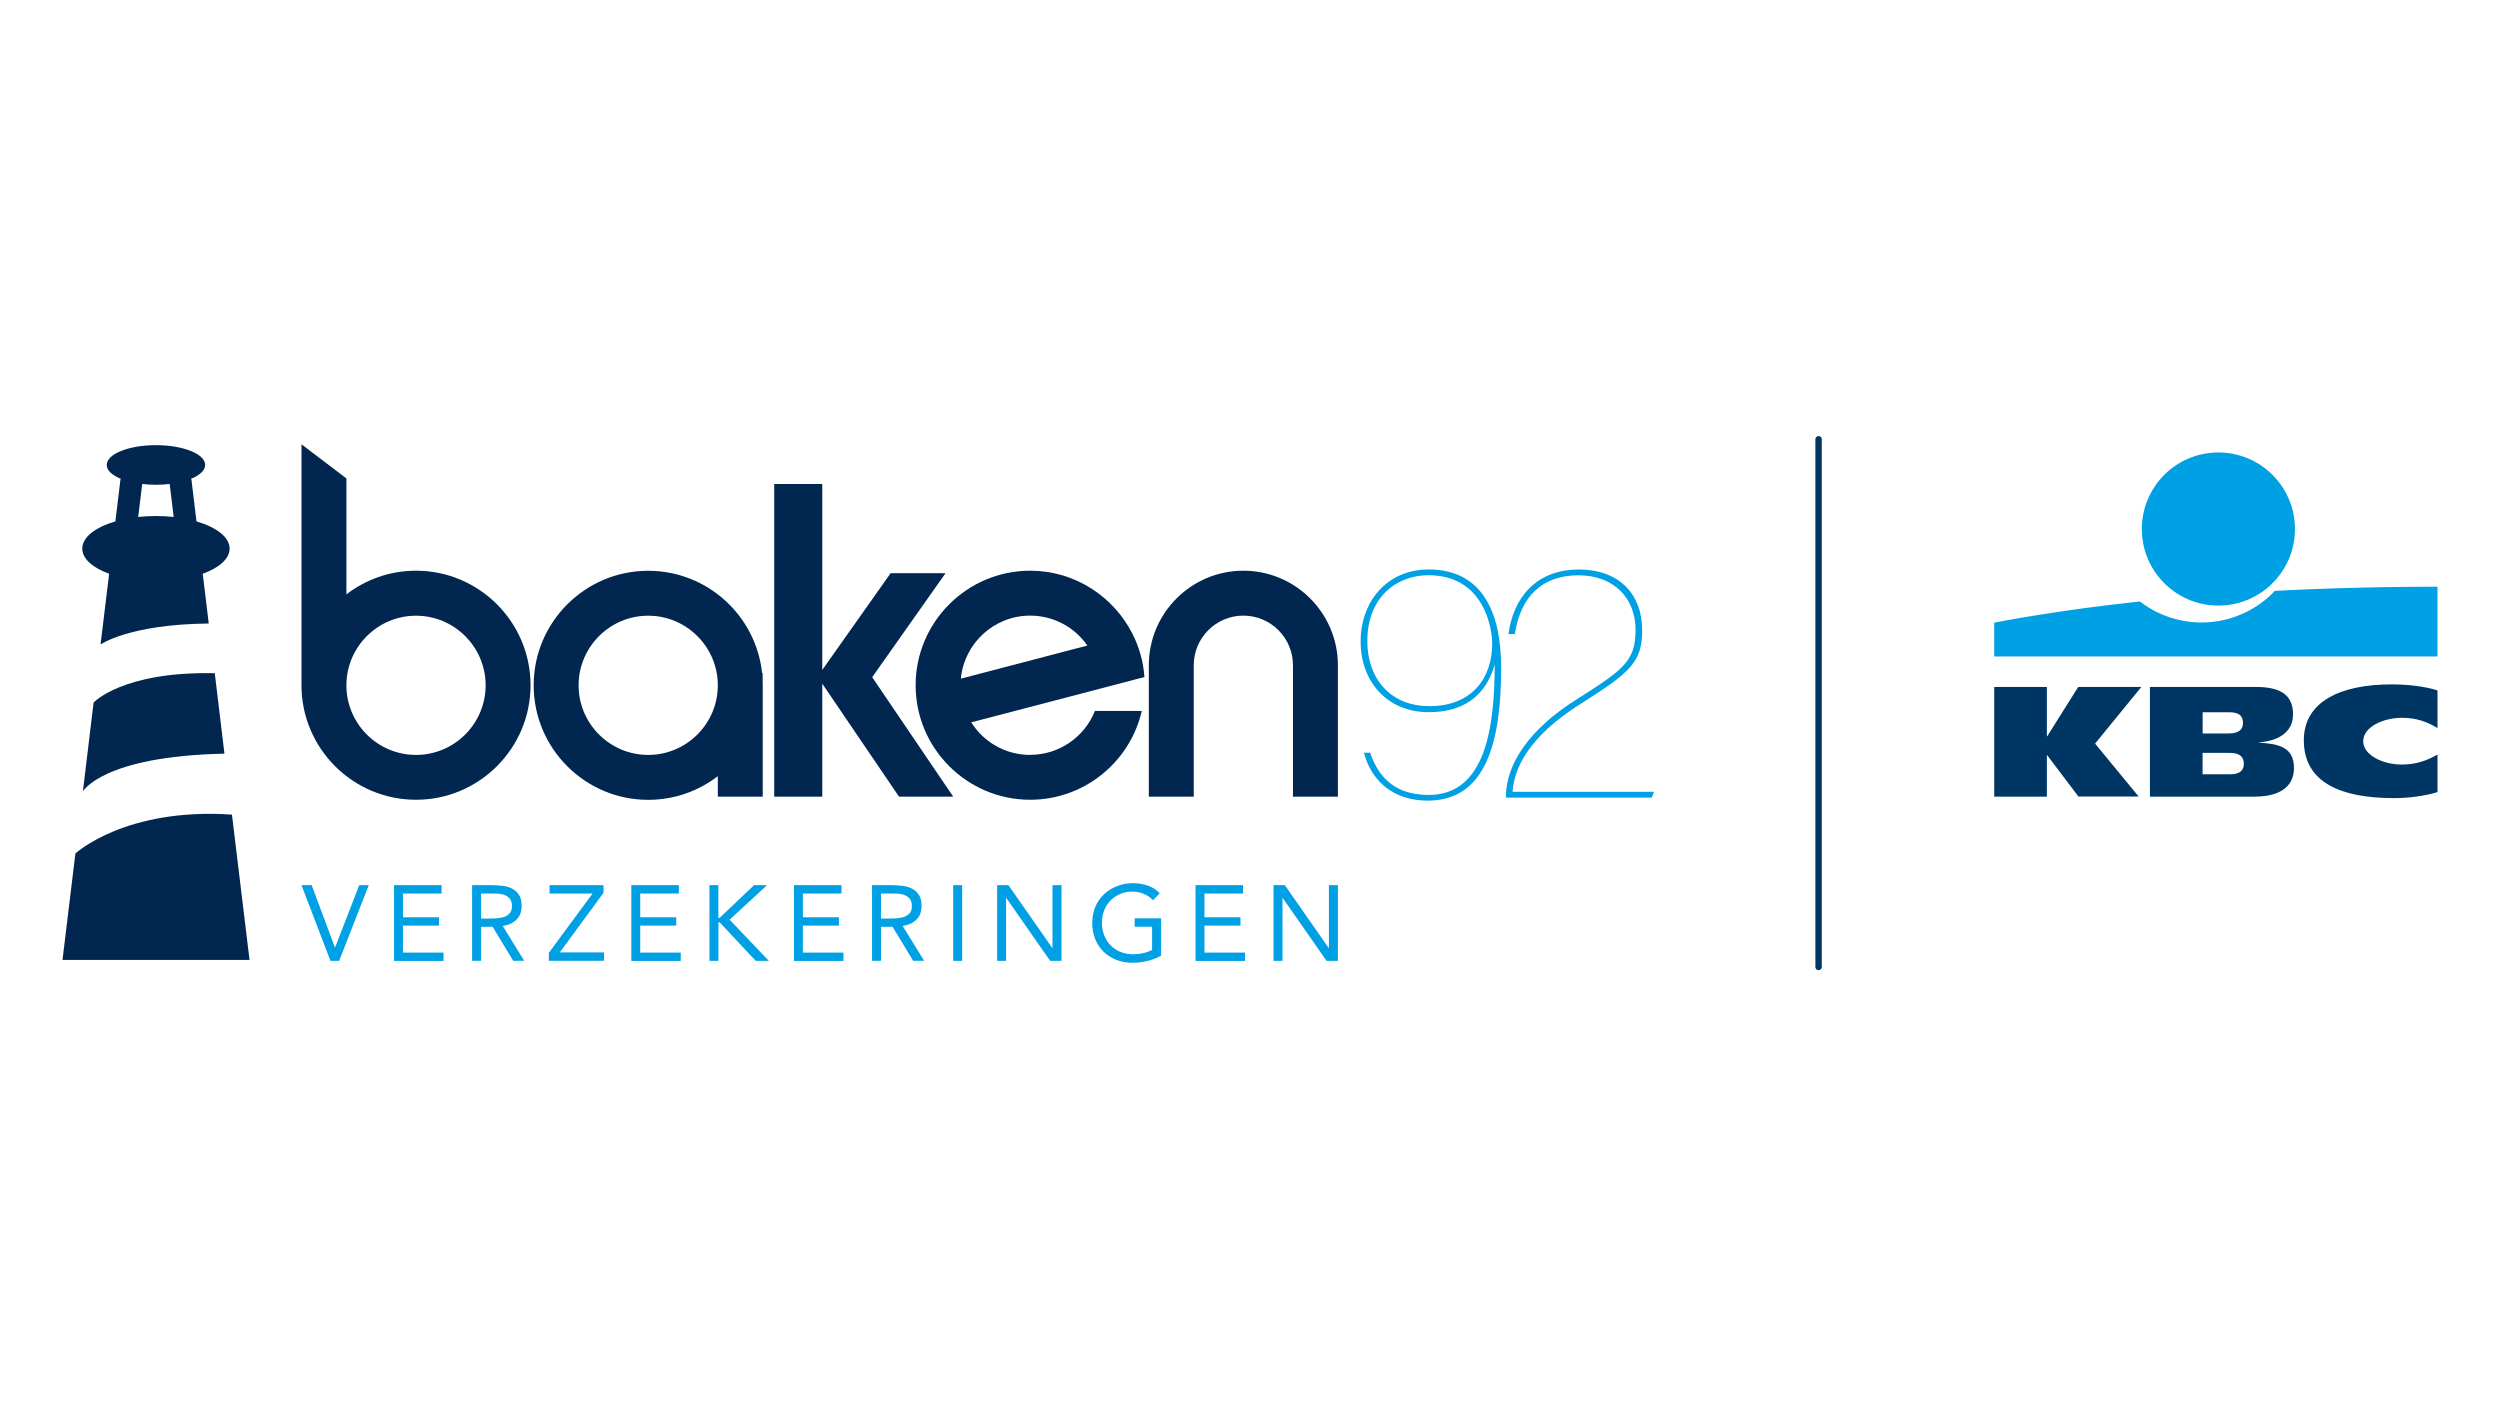
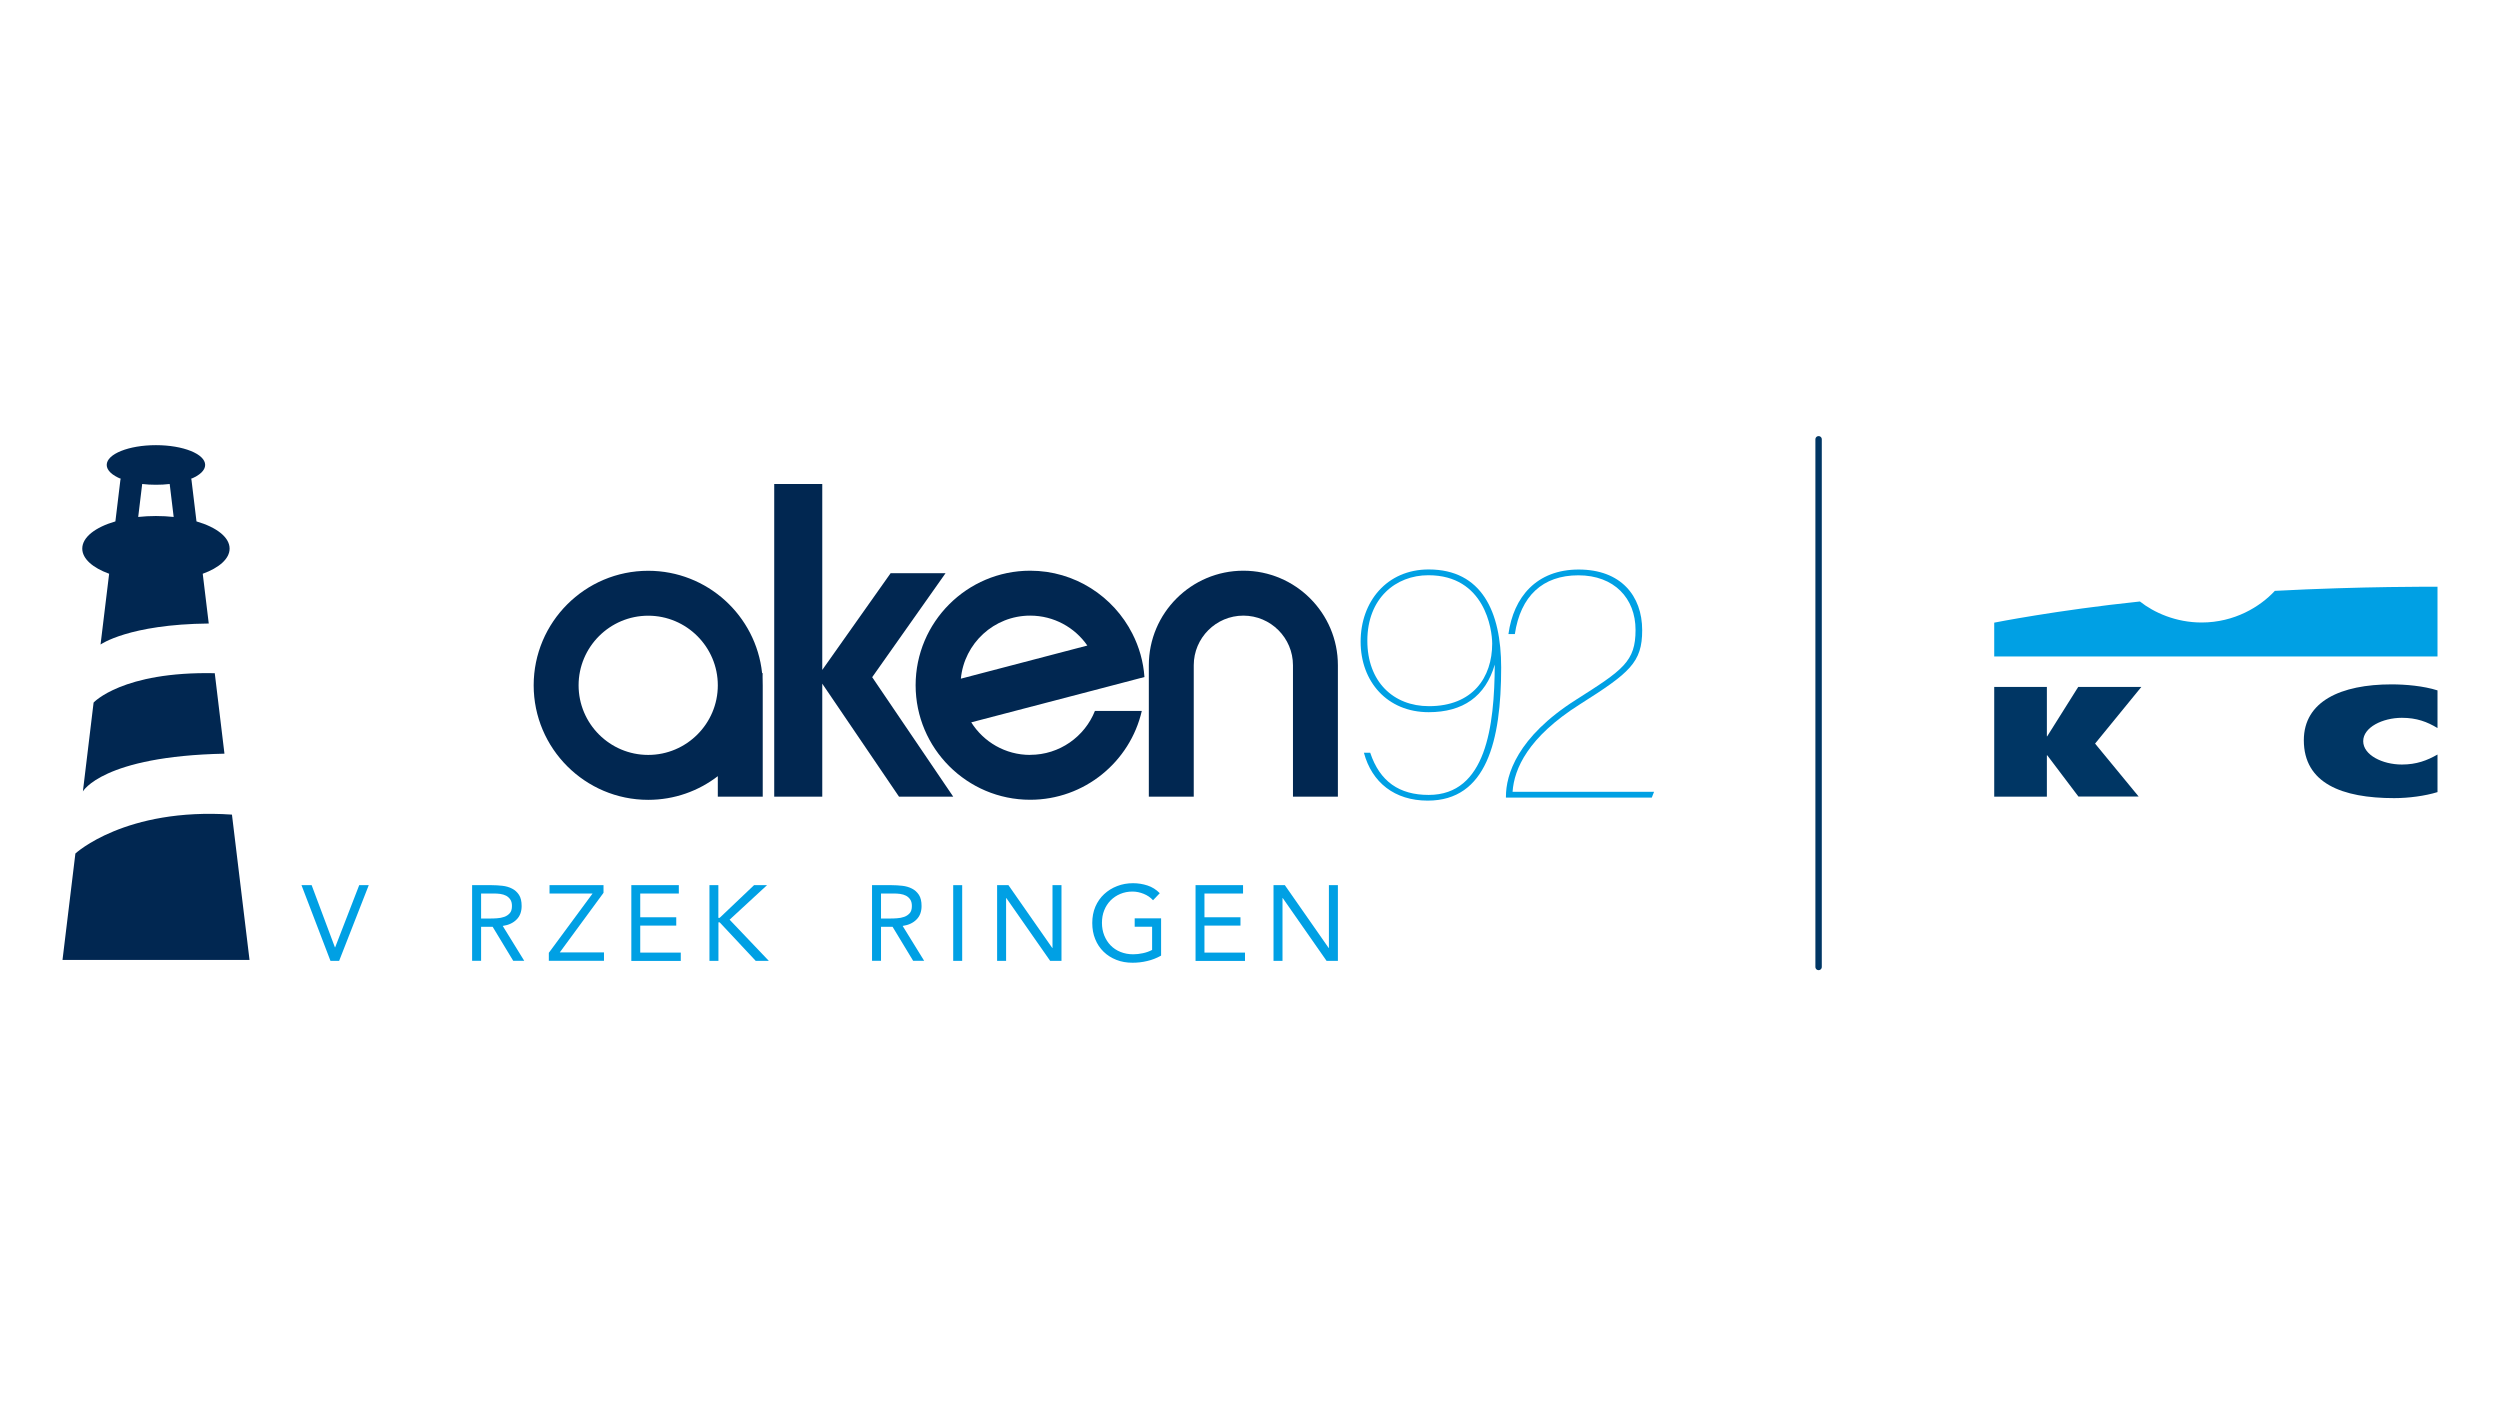
<svg xmlns="http://www.w3.org/2000/svg" id="Layer_1" viewBox="0 0 320 180">
  <defs>
    <style>.cls-1{fill:#003664;}.cls-2{fill:#012751;}.cls-3{fill:#00a0e4;}.cls-4{fill:none;stroke:#003664;stroke-linecap:round;stroke-linejoin:round;stroke-width:.82px;}</style>
  </defs>
-   <circle class="cls-3" cx="283.96" cy="67.7" r="9.8" transform="translate(-1.21 5.28) rotate(-1.06)" />
  <path class="cls-3" d="m291.18,75.63c-1.87,2.02-5.16,4.05-9.38,4.05-3.28,0-6.1-1.27-7.89-2.69-10.69,1.12-18.65,2.71-18.65,2.71v4.33h56.74v-8.93s-9.72-.06-20.82.53Z" />
  <path class="cls-1" d="m262,96.69v5.28h-6.74v-14.04h6.74v6.32h.04l3.97-6.32h8.08l-5.92,7.25,5.58,6.78h-7.71l-3.99-5.28h-.05Z" />
  <path class="cls-1" d="m312,101.39c-1.59.49-3.68.77-5.55.77-6.67,0-11.56-1.9-11.56-7.41,0-4.98,4.74-7.15,11.23-7.15,1.8,0,4.09.2,5.88.77v4.82c-1.33-.8-2.66-1.31-4.56-1.31-2.47,0-4.95,1.22-4.95,2.99s2.46,2.99,4.95,2.99c1.87,0,3.23-.52,4.56-1.28v4.8Z" />
-   <path class="cls-1" d="m275.19,87.93h13.62c3.54,0,4.7,1.38,4.7,3.52,0,2.4-2.14,3.44-4.34,3.56v.04c2.26.18,4.46.43,4.46,3.26,0,1.85-1.16,3.66-5.05,3.66h-13.39v-14.04Zm6.74,11.18h3.51c1.32,0,1.77-.55,1.77-1.35s-.45-1.39-1.75-1.39h-3.53v2.74Zm0-5.23h3.36c1.3,0,1.81-.53,1.81-1.33,0-.92-.51-1.38-1.71-1.38h-3.45v2.72Z" />
  <line class="cls-4" x1="232.78" y1="56.23" x2="232.78" y2="123.77" />
  <path class="cls-2" d="m29.39,70.22c0-1.46-1.69-2.74-4.24-3.48l-.65-5.39-.07-.05c1.13-.46,1.83-1.09,1.83-1.79,0-1.4-2.82-2.53-6.3-2.53s-6.3,1.13-6.3,2.53c0,.7.7,1.33,1.83,1.79l-.07.05-.65,5.39c-2.56.74-4.24,2.02-4.24,3.48,0,1.3,1.34,2.46,3.44,3.22l-1.1,9.06s3.59-2.59,13.85-2.69l-.77-6.37c2.1-.76,3.44-1.92,3.44-3.22Zm-9.43-4.17c-.78,0-1.54.04-2.27.12l.51-4.22c.56.07,1.15.1,1.76.1s1.2-.03,1.76-.1l.51,4.22c-.73-.08-1.49-.12-2.27-.12Z" />
  <path class="cls-2" d="m31.93,122.87H8l1.65-13.62s6.36-5.91,20.04-4.98l2.25,18.6Z" />
  <path class="cls-2" d="m28.74,96.47c-15.63.32-18.13,4.83-18.13,4.83l1.37-11.37s3.67-4.01,15.51-3.76l1.24,10.3Z" />
  <path class="cls-2" d="m97.55,86.16c-.78-7.36-7.02-13.1-14.58-13.1-8.09,0-14.66,6.58-14.66,14.66s6.58,14.66,14.66,14.66c3.35,0,6.44-1.13,8.91-3.03v2.62h5.75v-14.25c0-.53-.03-1.05-.08-1.56Zm-14.58,10.47c-4.92,0-8.91-4-8.91-8.91s4-8.91,8.91-8.91,8.91,4,8.91,8.91-4,8.91-8.91,8.91Z" />
  <path class="cls-2" d="m131.86,96.63c-3.18,0-5.97-1.67-7.54-4.17l16.45-4.3,5.72-1.5c-.14-1.98-.68-3.85-1.54-5.54-2.42-4.78-7.38-8.07-13.09-8.07-8.08,0-14.66,6.58-14.66,14.66s6.58,14.66,14.66,14.66c6.95,0,12.79-4.86,14.29-11.37h-6c-1.31,3.29-4.53,5.62-8.29,5.62Zm0-17.83c3.03,0,5.71,1.51,7.32,3.83l-16.19,4.24c.43-4.52,4.24-8.07,8.87-8.07Z" />
-   <path class="cls-2" d="m53.25,73.05c-3.35,0-6.44,1.13-8.91,3.03v-14.84l-5.75-4.37v30.84c0,8.09,6.58,14.66,14.66,14.66s14.66-6.58,14.66-14.66-6.58-14.66-14.66-14.66Zm0,23.58c-4.92,0-8.91-4-8.91-8.91s4-8.91,8.91-8.91,8.91,4,8.91,8.91-4,8.91-8.91,8.91Z" />
  <path class="cls-2" d="m97.63,86.16v1.56c0-.53-.03-1.05-.08-1.56h.08Z" />
  <polygon class="cls-2" points="122.01 101.97 115.07 101.97 105.25 87.51 105.25 101.97 99.1 101.97 99.1 61.95 105.25 61.95 105.25 85.75 114 73.37 121.03 73.37 111.64 86.68 122.01 101.97" />
  <path class="cls-2" d="m159.15,73.05c-6.67,0-12.1,5.43-12.1,12.1v16.82h5.75v-16.82c0-3.5,2.85-6.35,6.35-6.35s6.35,2.85,6.35,6.35v16.82h5.75v-16.82c0-6.67-5.43-12.1-12.1-12.1Z" />
  <path class="cls-3" d="m38.59,113.3h1.3l2.98,7.96h.03l3.08-7.96h1.22l-3.79,9.69h-1.11l-3.71-9.69Z" />
-   <path class="cls-3" d="m50.43,113.3h6.09v1.07h-4.94v3.04h4.61v1.07h-4.61v3.45h5.19v1.07h-6.33v-9.69Z" />
  <path class="cls-3" d="m60.43,113.3h2.48c.47,0,.93.03,1.39.08.46.05.87.17,1.24.36.36.18.66.45.89.8.23.35.34.83.34,1.43,0,.71-.21,1.29-.64,1.72-.43.44-1.02.72-1.78.83l2.75,4.46h-1.41l-2.63-4.35h-1.48v4.35h-1.15v-9.69Zm1.15,4.27h1.03c.32,0,.65,0,.99-.03.34-.02.66-.08.94-.18.29-.1.52-.26.71-.47.19-.21.28-.52.28-.92,0-.35-.07-.62-.21-.83-.14-.21-.32-.37-.54-.49-.22-.11-.47-.19-.75-.23-.28-.04-.56-.05-.84-.05h-1.61v3.2Z" />
  <path class="cls-3" d="m70.25,121.96l5.6-7.59h-5.51v-1.07h6.91v.98l-5.6,7.63h5.66v1.07h-7.06v-1.03Z" />
  <path class="cls-3" d="m80.8,113.3h6.09v1.07h-4.94v3.04h4.61v1.07h-4.61v3.45h5.19v1.07h-6.33v-9.69Z" />
  <path class="cls-3" d="m90.8,113.3h1.15v4.19h.16l4.41-4.19h1.66l-4.79,4.42,5.02,5.27h-1.68l-4.61-4.93h-.16v4.93h-1.15v-9.69Z" />
-   <path class="cls-3" d="m101.62,113.3h6.09v1.07h-4.94v3.04h4.61v1.07h-4.61v3.45h5.19v1.07h-6.33v-9.69Z" />
  <path class="cls-3" d="m111.62,113.3h2.48c.47,0,.93.03,1.39.08.46.05.87.17,1.24.36.36.18.66.45.89.8.23.35.34.83.34,1.43,0,.71-.21,1.29-.64,1.72-.43.44-1.02.72-1.78.83l2.75,4.46h-1.41l-2.63-4.35h-1.48v4.35h-1.15v-9.69Zm1.15,4.27h1.03c.32,0,.65,0,.99-.03.34-.02.66-.08.94-.18.29-.1.52-.26.71-.47.19-.21.28-.52.28-.92,0-.35-.07-.62-.21-.83-.14-.21-.32-.37-.54-.49-.22-.11-.47-.19-.75-.23-.28-.04-.56-.05-.84-.05h-1.61v3.2Z" />
  <path class="cls-3" d="m122.01,113.3h1.15v9.69h-1.15v-9.69Z" />
  <path class="cls-3" d="m127.63,113.3h1.45l5.61,8.04h.03v-8.04h1.15v9.69h-1.45l-5.61-8.04h-.03v8.04h-1.15v-9.69Z" />
  <path class="cls-3" d="m148.6,122.33c-.56.31-1.14.54-1.76.68-.62.15-1.24.22-1.87.22-.76,0-1.45-.12-2.08-.37-.63-.25-1.17-.59-1.63-1.04-.46-.45-.82-.98-1.07-1.61-.26-.62-.38-1.32-.38-2.07s.13-1.46.4-2.09c.27-.62.64-1.16,1.12-1.6.47-.44,1.03-.79,1.66-1.03.63-.25,1.31-.37,2.04-.37.64,0,1.25.1,1.84.29.59.19,1.12.52,1.58.99l-.86.9c-.33-.36-.73-.63-1.2-.82-.47-.19-.95-.29-1.44-.29-.56,0-1.07.1-1.55.3s-.89.48-1.24.83c-.35.36-.63.78-.82,1.27-.2.49-.29,1.03-.29,1.61s.1,1.11.29,1.6c.2.49.47.92.82,1.28.35.36.77.64,1.27.84s1.04.3,1.63.3c.39,0,.8-.05,1.23-.14s.82-.23,1.18-.42v-2.97h-2.23v-1.07h3.38v4.76Z" />
  <path class="cls-3" d="m153.02,113.3h6.09v1.07h-4.94v3.04h4.61v1.07h-4.61v3.45h5.19v1.07h-6.33v-9.69Z" />
  <path class="cls-3" d="m163.01,113.3h1.45l5.61,8.04h.03v-8.04h1.15v9.69h-1.45l-5.61-8.04h-.03v8.04h-1.15v-9.69Z" />
  <path class="cls-3" d="m175.39,96.36c1.23,3.68,3.72,5.39,7.48,5.39,7.36,0,8.42-8.79,8.46-16.68-1.19,4.09-4.09,6.09-8.46,6.09-5.31,0-8.71-3.92-8.71-9.03s3.35-9.24,8.71-9.24c6.78,0,9.28,5.39,9.28,12.55,0,9.4-1.88,17.04-9.4,17.04-4.25,0-7.15-2.33-8.17-6.13h.82Zm-.37-14.35c0,5.23,3.31,8.38,7.89,8.38,5.6,0,8.09-3.68,8.09-8.01,0-1.8-.94-8.75-8.17-8.75-4.17,0-7.81,2.94-7.81,8.38Z" />
  <path class="cls-3" d="m192.76,102.08v-.12c0-2.78,1.43-7.6,8.95-12.38,6.05-3.84,7.64-4.9,7.64-8.95s-2.74-6.99-7.32-6.99-7.4,2.66-8.13,7.52h-.82c.65-4.74,3.6-8.26,8.99-8.26s8.13,3.35,8.13,7.77c0,4.13-1.59,5.44-7.97,9.48-6.66,4.21-8.42,8.26-8.62,11.2h18.11l-.29.74h-18.68Z" />
</svg>